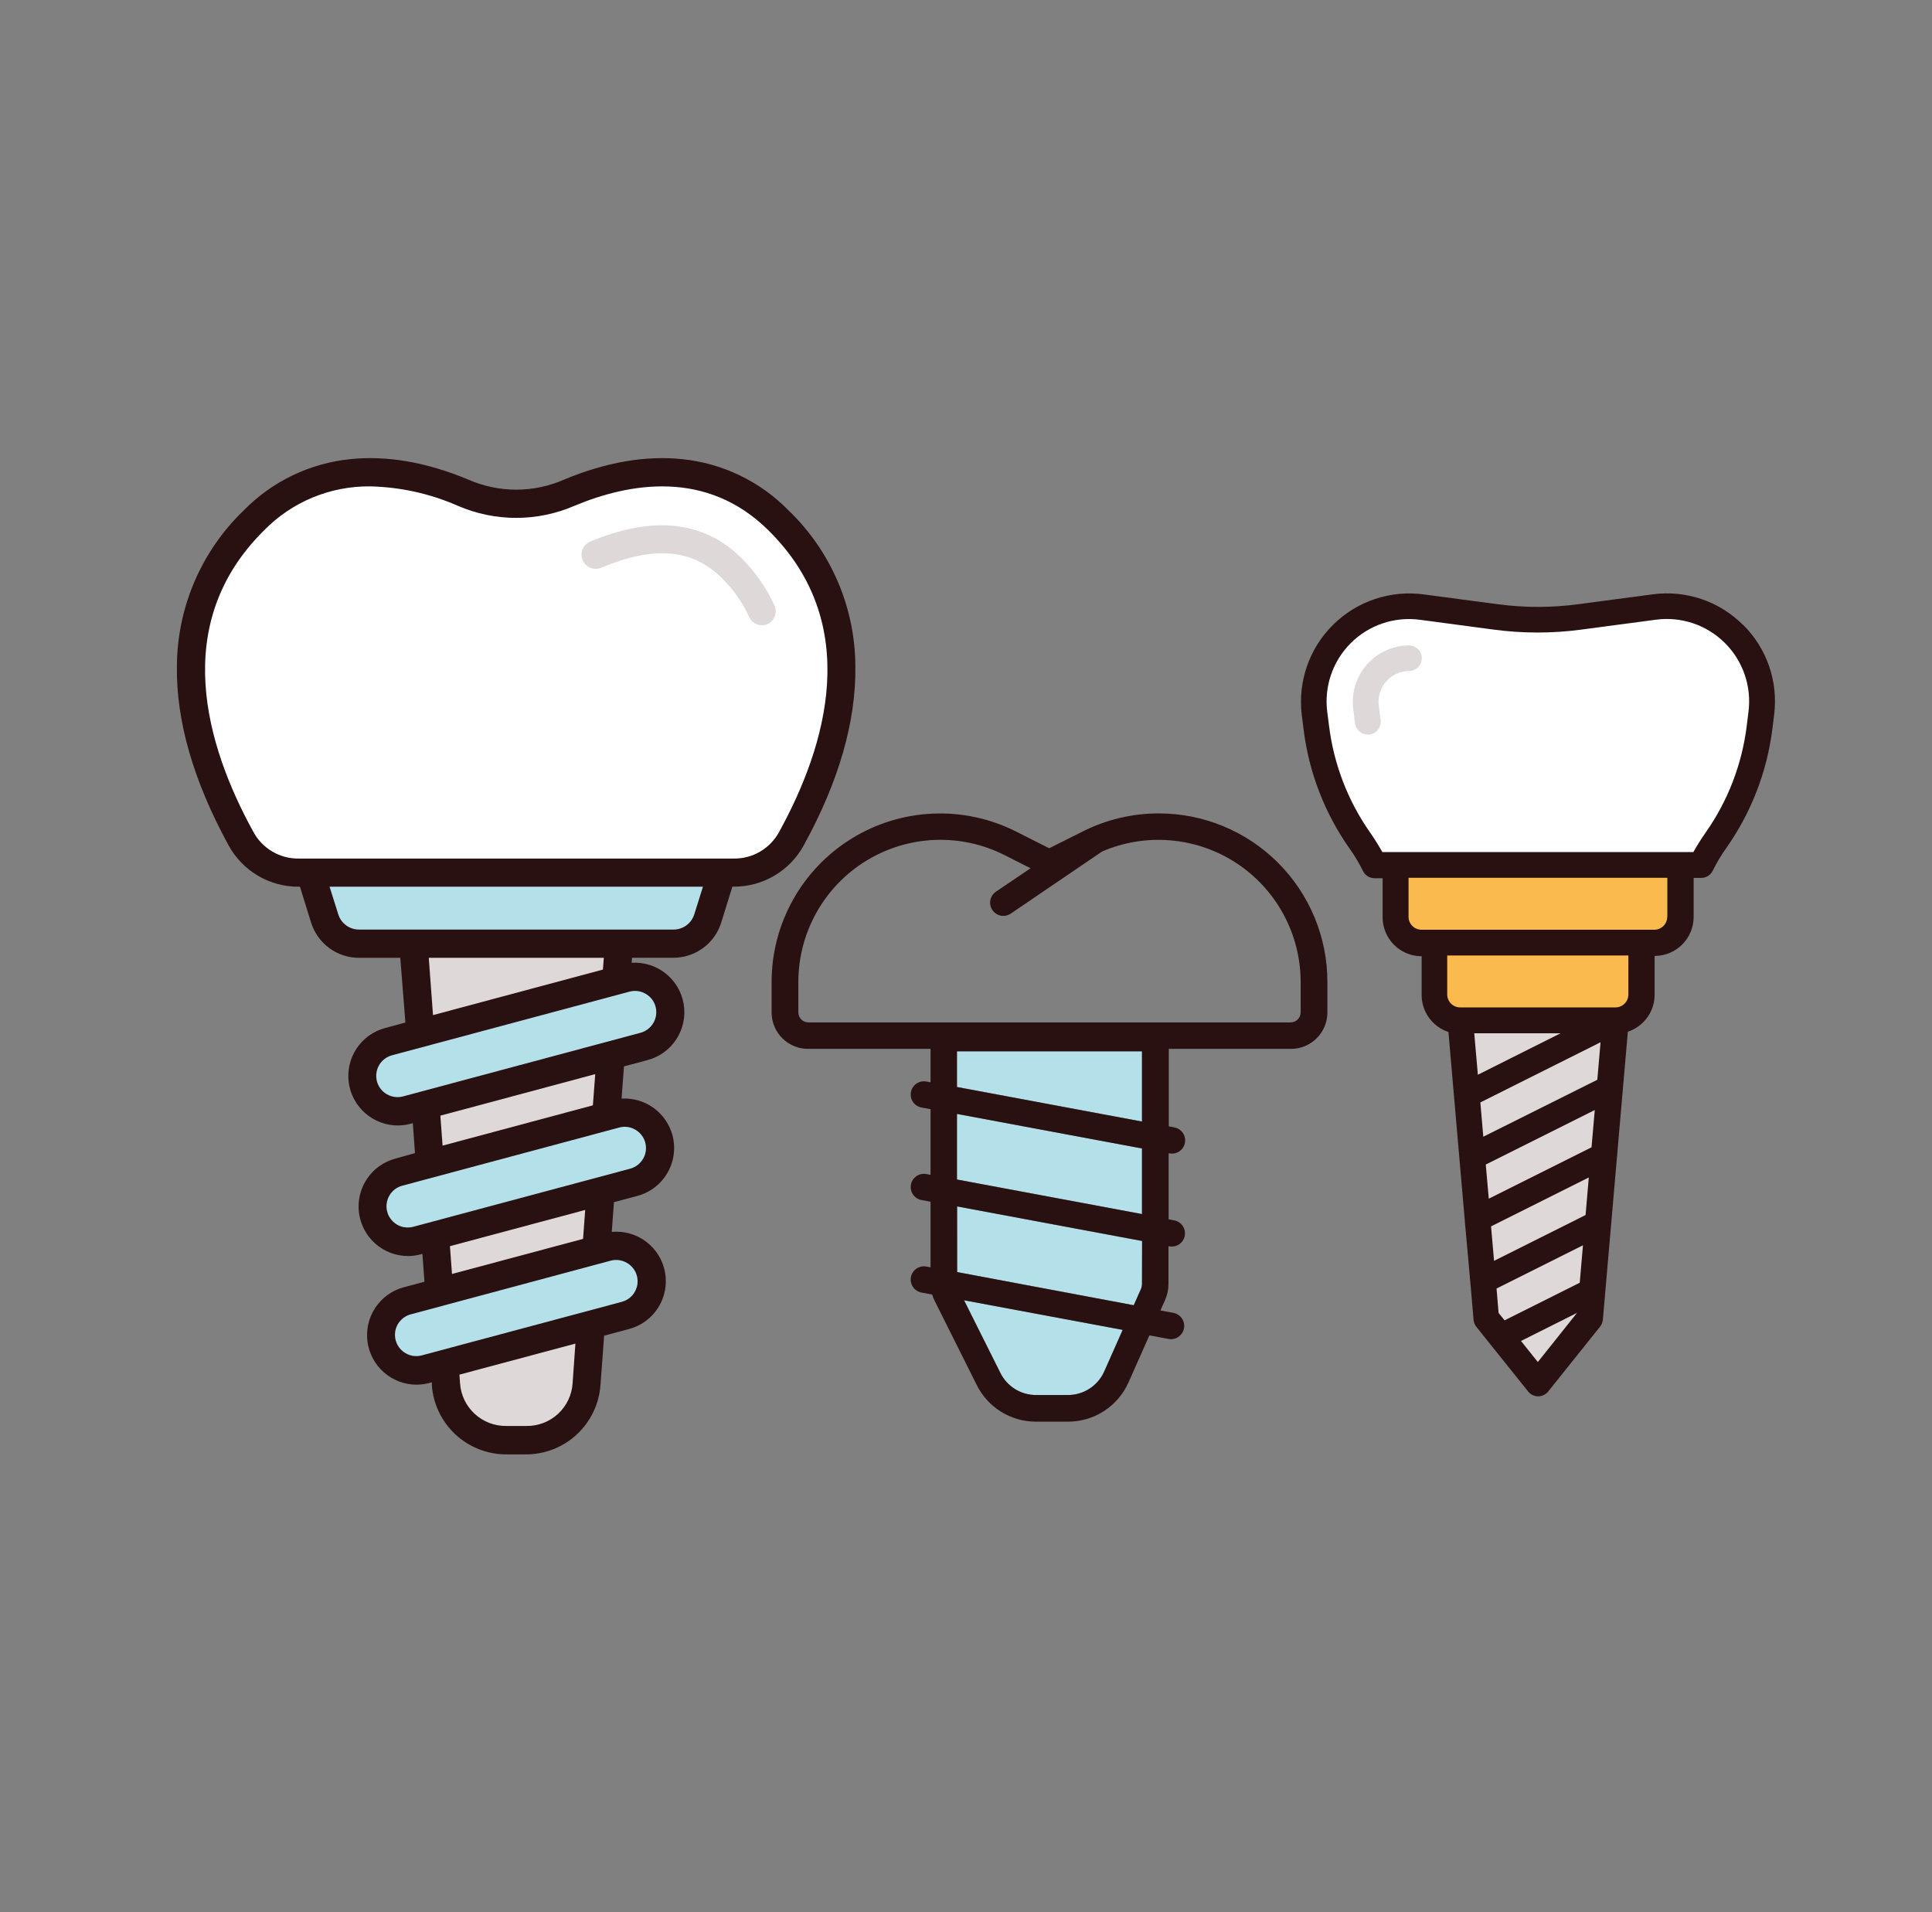
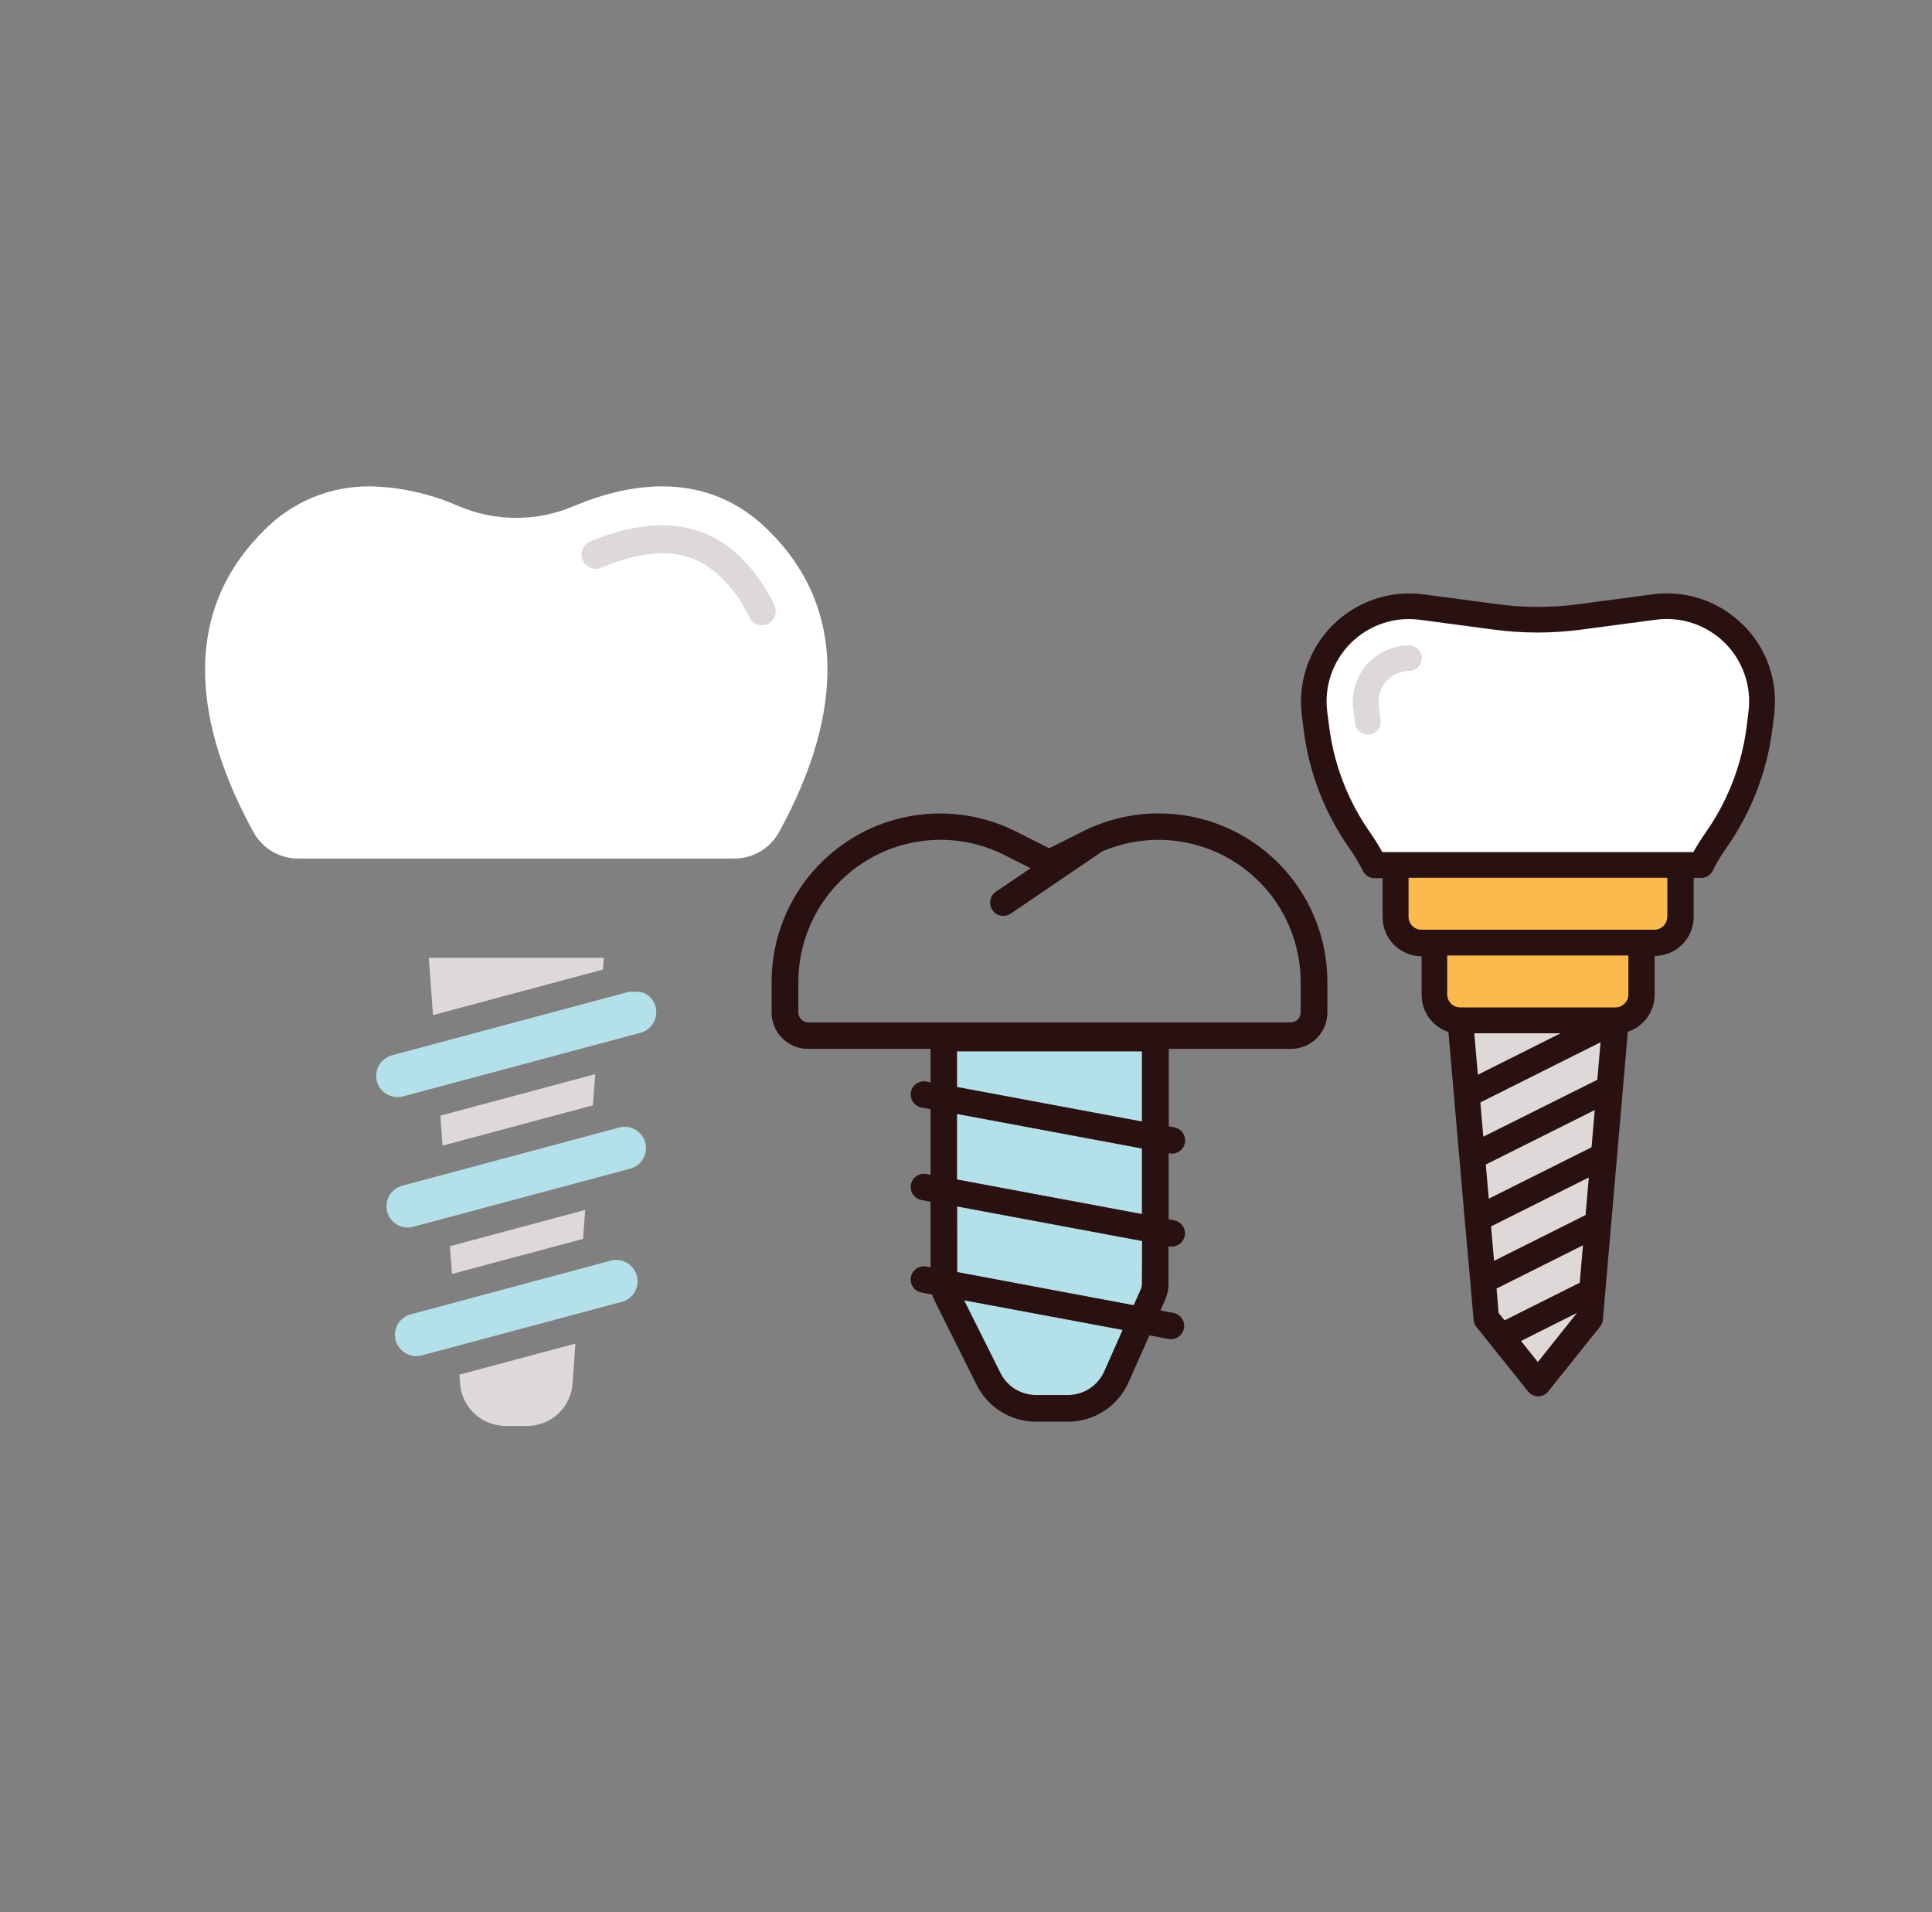
<svg xmlns="http://www.w3.org/2000/svg" width="97" height="96" viewBox="0 0 97 96" fill="none">
  <rect x="0" y="0" width="97" height="96" fill="#808080" stroke="none" />
  <g clip-path="url(#clip0_1364_3457)">
-     <path d="M39.587 25.622C38.163 24.166 36.272 23.257 34.246 23.051C32.402 22.86 30.407 23.207 28.311 24.083C27.556 24.413 26.742 24.583 25.918 24.583C25.094 24.583 24.279 24.413 23.524 24.083C21.428 23.207 19.433 22.86 17.59 23.051C15.56 23.255 13.667 24.165 12.24 25.622C11.185 26.634 10.345 27.847 9.768 29.19C9.191 30.533 8.89 31.978 8.882 33.44C8.84 36.204 9.722 39.228 11.468 42.424C11.811 43.061 12.321 43.592 12.944 43.961C13.566 44.33 14.278 44.522 15.002 44.517H15.06L15.62 46.321C15.78 46.833 16.1 47.281 16.532 47.598C16.964 47.916 17.487 48.087 18.023 48.087H20.097L20.354 51.335L19.324 51.615C18.743 51.773 18.239 52.136 17.905 52.637C17.571 53.138 17.431 53.744 17.509 54.341C17.588 54.938 17.88 55.486 18.333 55.883C18.785 56.281 19.366 56.502 19.968 56.503C20.184 56.503 20.4 56.475 20.609 56.419L20.726 56.386L20.835 57.891L19.839 58.171C19.258 58.328 18.754 58.692 18.42 59.193C18.086 59.694 17.946 60.299 18.024 60.896C18.103 61.493 18.395 62.041 18.847 62.439C19.299 62.837 19.881 63.057 20.483 63.059C20.7 63.059 20.917 63.03 21.126 62.972L21.207 62.95L21.311 64.349L20.265 64.629C19.683 64.786 19.179 65.149 18.845 65.651C18.512 66.152 18.371 66.757 18.45 67.354C18.528 67.951 18.821 68.499 19.273 68.897C19.725 69.295 20.306 69.515 20.908 69.517C21.125 69.517 21.342 69.488 21.552 69.433L21.683 69.396V69.559C21.755 70.498 22.178 71.375 22.867 72.016C23.557 72.657 24.463 73.014 25.404 73.017H26.431C27.374 73.012 28.281 72.651 28.969 72.007C29.658 71.363 30.079 70.483 30.147 69.542L30.332 67.057L31.577 66.724C32.18 66.566 32.701 66.186 33.038 65.661C33.374 65.136 33.5 64.503 33.392 63.889C33.283 63.275 32.948 62.724 32.452 62.346C31.956 61.968 31.336 61.79 30.715 61.847L30.824 60.353L32.005 60.04C32.641 59.867 33.183 59.45 33.512 58.879C33.842 58.308 33.931 57.63 33.762 56.993C33.612 56.44 33.276 55.955 32.811 55.62C32.346 55.286 31.78 55.121 31.207 55.155L31.328 53.537L32.525 53.218C33.12 53.057 33.633 52.68 33.966 52.161C34.299 51.642 34.427 51.019 34.326 50.411C34.225 49.803 33.902 49.254 33.419 48.871C32.937 48.487 32.329 48.297 31.714 48.336L31.733 48.084H33.804C34.341 48.085 34.864 47.914 35.297 47.596C35.73 47.279 36.05 46.831 36.21 46.319L36.77 44.514H36.826C37.55 44.52 38.261 44.328 38.884 43.96C39.507 43.592 40.018 43.061 40.362 42.424C42.12 39.226 42.987 36.201 42.945 33.437C42.937 31.976 42.636 30.531 42.059 29.189C41.482 27.846 40.642 26.633 39.587 25.622Z" fill="#291011" />
    <path d="M28.749 69.447C28.711 70.031 28.451 70.579 28.022 70.978C27.592 71.376 27.027 71.596 26.441 71.59H25.405C24.82 71.594 24.255 71.375 23.826 70.976C23.397 70.578 23.136 70.031 23.097 69.447L23.066 69.013L28.889 67.455L28.749 69.447Z" fill="#DED9D8" />
    <path d="M31.473 63.4C31.657 63.505 31.806 63.662 31.901 63.852C31.995 64.042 32.031 64.256 32.004 64.466C31.976 64.676 31.886 64.874 31.746 65.033C31.605 65.192 31.421 65.305 31.215 65.359L21.174 68.047C21.038 68.083 20.897 68.092 20.758 68.074C20.62 68.055 20.486 68.009 20.365 67.938C20.243 67.868 20.137 67.775 20.051 67.664C19.966 67.553 19.903 67.426 19.867 67.291C19.83 67.155 19.821 67.014 19.839 66.875C19.858 66.736 19.903 66.602 19.973 66.481C20.045 66.358 20.14 66.251 20.254 66.166C20.367 66.08 20.496 66.018 20.634 65.983L30.662 63.291C30.936 63.218 31.227 63.258 31.473 63.4Z" fill="#B4E0E9" />
    <path d="M29.274 62.197L22.693 63.959L22.59 62.563L29.381 60.745L29.274 62.197Z" fill="#DED9D8" />
    <path d="M31.899 56.716C32.02 56.786 32.127 56.879 32.212 56.99C32.298 57.101 32.361 57.228 32.397 57.363C32.433 57.499 32.443 57.64 32.424 57.779C32.406 57.918 32.361 58.052 32.29 58.173C32.148 58.418 31.916 58.597 31.644 58.672L20.749 61.59C20.545 61.645 20.329 61.638 20.129 61.571C19.929 61.503 19.753 61.377 19.625 61.21C19.496 61.042 19.42 60.84 19.407 60.629C19.393 60.419 19.442 60.209 19.548 60.026C19.617 59.904 19.71 59.797 19.821 59.711C19.932 59.626 20.059 59.563 20.195 59.528L31.09 56.607C31.225 56.569 31.366 56.56 31.505 56.579C31.644 56.597 31.778 56.644 31.899 56.716Z" fill="#B4E0E9" />
    <path d="M29.767 55.493L22.221 57.516L22.109 56.011L29.885 53.926L29.767 55.493Z" fill="#DED9D8" />
-     <path d="M32.417 49.894C32.539 49.963 32.646 50.056 32.731 50.167C32.817 50.278 32.88 50.405 32.915 50.541C32.987 50.814 32.948 51.105 32.807 51.351C32.665 51.596 32.433 51.775 32.16 51.85L20.235 55.045C19.96 55.118 19.669 55.078 19.423 54.936C19.301 54.867 19.194 54.774 19.109 54.663C19.023 54.552 18.961 54.425 18.925 54.29C18.889 54.154 18.88 54.013 18.898 53.874C18.916 53.734 18.962 53.6 19.032 53.479C19.102 53.357 19.195 53.251 19.307 53.165C19.418 53.08 19.545 53.017 19.681 52.98L31.606 49.785C31.741 49.748 31.883 49.739 32.022 49.758C32.162 49.777 32.296 49.823 32.417 49.894Z" fill="#B4E0E9" />
+     <path d="M32.417 49.894C32.539 49.963 32.646 50.056 32.731 50.167C32.817 50.278 32.88 50.405 32.915 50.541C32.987 50.814 32.948 51.105 32.807 51.351C32.665 51.596 32.433 51.775 32.16 51.85L20.235 55.045C19.96 55.118 19.669 55.078 19.423 54.936C19.301 54.867 19.194 54.774 19.109 54.663C19.023 54.552 18.961 54.425 18.925 54.29C18.889 54.154 18.88 54.013 18.898 53.874C18.916 53.734 18.962 53.6 19.032 53.479C19.102 53.357 19.195 53.251 19.307 53.165C19.418 53.08 19.545 53.017 19.681 52.98L31.606 49.785C32.162 49.777 32.296 49.823 32.417 49.894Z" fill="#B4E0E9" />
    <path d="M30.271 48.677L21.74 50.963L21.527 48.087H30.316L30.271 48.677Z" fill="#DED9D8" />
-     <path d="M34.86 45.896C34.791 46.122 34.651 46.319 34.461 46.458C34.271 46.597 34.041 46.671 33.805 46.668H18.035C17.8 46.671 17.569 46.597 17.379 46.458C17.189 46.319 17.049 46.122 16.981 45.896L16.547 44.517H35.293L34.86 45.896Z" fill="#B4E0E9" />
    <path d="M39.129 41.746C38.909 42.162 38.578 42.509 38.173 42.748C37.769 42.988 37.305 43.111 36.835 43.103H15.011C14.539 43.112 14.075 42.99 13.669 42.75C13.263 42.511 12.931 42.163 12.711 41.746C10.344 37.44 8.514 31.324 13.248 26.637C13.941 25.925 14.772 25.361 15.689 24.98C16.607 24.598 17.593 24.407 18.587 24.418C20.099 24.452 21.591 24.782 22.977 25.389C23.904 25.792 24.904 26 25.915 26C26.925 26 27.925 25.792 28.852 25.389C31.583 24.251 35.478 23.54 38.592 26.637C43.324 31.318 41.496 37.435 39.129 41.746Z" fill="white" />
    <path d="M38.88 30.39C38.958 30.559 38.967 30.753 38.903 30.928C38.84 31.104 38.71 31.247 38.541 31.327C38.453 31.368 38.358 31.39 38.261 31.391C38.125 31.392 37.992 31.352 37.877 31.279C37.763 31.206 37.672 31.101 37.615 30.977C37.279 30.246 36.811 29.582 36.236 29.019C34.761 27.555 32.842 27.39 30.189 28.501C30.015 28.575 29.819 28.578 29.644 28.507C29.469 28.437 29.329 28.3 29.255 28.126C29.18 27.953 29.178 27.756 29.248 27.581C29.319 27.406 29.456 27.266 29.63 27.192C32.786 25.871 35.34 26.148 37.22 28.011C37.912 28.698 38.474 29.503 38.88 30.39Z" fill="#DED9D8" />
    <path d="M48.055 63.864L56.922 65.529L57.28 64.723C57.318 64.635 57.337 64.54 57.336 64.444V62.303L48.047 60.568L48.055 63.864Z" fill="#B4E0E9" />
    <path d="M50.229 68.934C50.395 69.265 50.649 69.543 50.963 69.738C51.277 69.933 51.639 70.036 52.009 70.037H53.621C54.006 70.037 54.383 69.925 54.706 69.715C55.03 69.505 55.285 69.206 55.442 68.853L56.368 66.766L48.402 65.28L50.229 68.934Z" fill="#B4E0E9" />
    <path d="M48.047 59.217L57.336 60.952V57.659L48.047 55.924V59.217Z" fill="#B4E0E9" />
    <path d="M48.047 54.572L57.336 56.307V52.782H48.047V54.572Z" fill="#B4E0E9" />
    <path d="M58.167 40.837C56.843 40.838 55.537 41.149 54.356 41.746L52.677 42.586L51.012 41.746C49.722 41.096 48.287 40.786 46.844 40.847C45.4 40.908 43.996 41.338 42.766 42.095C41.535 42.853 40.52 43.913 39.815 45.174C39.11 46.435 38.74 47.856 38.74 49.301V50.831C38.74 51.073 38.788 51.312 38.881 51.534C38.974 51.757 39.11 51.959 39.281 52.129C39.453 52.299 39.656 52.433 39.88 52.524C40.103 52.615 40.343 52.661 40.584 52.658H46.72V54.337L46.51 54.298C46.425 54.282 46.337 54.283 46.251 54.301C46.166 54.318 46.085 54.353 46.013 54.402C45.941 54.451 45.88 54.514 45.832 54.587C45.784 54.66 45.751 54.741 45.735 54.827C45.719 54.913 45.72 55 45.738 55.086C45.755 55.171 45.79 55.252 45.839 55.324C45.888 55.396 45.951 55.458 46.024 55.505C46.097 55.553 46.178 55.586 46.264 55.602L46.72 55.686V58.982L46.51 58.943C46.425 58.926 46.337 58.927 46.251 58.945C46.166 58.963 46.085 58.998 46.013 59.047C45.941 59.096 45.88 59.158 45.832 59.231C45.784 59.304 45.751 59.386 45.735 59.471C45.719 59.557 45.72 59.645 45.738 59.73C45.755 59.816 45.79 59.897 45.839 59.969C45.888 60.041 45.951 60.102 46.024 60.15C46.097 60.197 46.178 60.23 46.264 60.247L46.72 60.331V63.627L46.51 63.587C46.425 63.571 46.337 63.572 46.251 63.59C46.166 63.608 46.085 63.642 46.013 63.691C45.941 63.74 45.88 63.803 45.832 63.876C45.784 63.949 45.751 64.031 45.735 64.116C45.719 64.202 45.72 64.29 45.738 64.375C45.755 64.46 45.79 64.541 45.839 64.613C45.888 64.685 45.951 64.747 46.024 64.794C46.097 64.842 46.178 64.875 46.264 64.891L46.801 64.992C46.834 65.103 46.877 65.211 46.93 65.314L49.042 69.539C49.317 70.09 49.741 70.554 50.264 70.878C50.788 71.202 51.392 71.374 52.008 71.374H53.62C54.261 71.375 54.888 71.191 55.426 70.843C55.964 70.496 56.39 70 56.653 69.416L57.708 67.04L58.709 67.228C58.877 67.248 59.047 67.204 59.184 67.103C59.32 67.003 59.413 66.855 59.444 66.688C59.475 66.522 59.442 66.35 59.35 66.207C59.259 66.065 59.117 65.962 58.953 65.921L58.262 65.792L58.491 65.275C58.606 65.02 58.665 64.745 58.665 64.466V62.572H58.709C58.882 62.604 59.061 62.566 59.206 62.467C59.351 62.367 59.451 62.214 59.483 62.041C59.515 61.869 59.478 61.69 59.378 61.545C59.279 61.4 59.126 61.3 58.953 61.268L58.673 61.215V57.905H58.718C58.803 57.921 58.891 57.92 58.977 57.902C59.062 57.884 59.143 57.849 59.215 57.8C59.286 57.751 59.348 57.688 59.395 57.615C59.443 57.542 59.475 57.46 59.492 57.374C59.508 57.289 59.506 57.201 59.488 57.116C59.47 57.031 59.436 56.95 59.387 56.878C59.337 56.806 59.275 56.745 59.202 56.697C59.129 56.65 59.047 56.617 58.961 56.601L58.681 56.548V52.658H64.815C65.055 52.659 65.293 52.612 65.515 52.52C65.737 52.428 65.939 52.294 66.108 52.124C66.278 51.955 66.413 51.753 66.505 51.531C66.597 51.309 66.644 51.072 66.644 50.831V49.301C66.645 48.188 66.426 47.086 66 46.058C65.574 45.03 64.949 44.096 64.161 43.31C63.374 42.524 62.439 41.901 61.41 41.476C60.382 41.052 59.279 40.835 58.167 40.837ZM55.441 68.853C55.285 69.205 55.029 69.504 54.706 69.715C54.383 69.925 54.005 70.037 53.62 70.037H52.008C51.639 70.036 51.276 69.932 50.962 69.738C50.648 69.543 50.394 69.265 50.229 68.934L48.402 65.28L56.367 66.766L55.441 68.853ZM57.336 64.444C57.337 64.54 57.318 64.635 57.28 64.723L56.922 65.529L48.055 63.864V60.568L57.344 62.303L57.336 64.444ZM57.336 60.952L48.046 59.217V55.924L57.336 57.658V60.952ZM57.336 56.307L48.046 54.572V52.782H57.336V56.307ZM65.302 50.828C65.301 50.962 65.247 51.089 65.153 51.183C65.059 51.277 64.931 51.329 64.798 51.329H40.584C40.518 51.329 40.453 51.316 40.392 51.291C40.332 51.266 40.276 51.229 40.23 51.183C40.184 51.136 40.147 51.081 40.121 51.02C40.096 50.959 40.083 50.894 40.083 50.828V49.301C40.083 48.082 40.395 46.883 40.989 45.819C41.583 44.755 42.441 43.86 43.479 43.221C44.517 42.583 45.701 42.22 46.919 42.169C48.137 42.118 49.348 42.38 50.436 42.93L51.742 43.59L50.002 44.768C49.856 44.867 49.756 45.019 49.722 45.192C49.689 45.365 49.726 45.544 49.825 45.69C49.923 45.836 50.076 45.937 50.249 45.97C50.422 46.003 50.601 45.966 50.746 45.868L55.33 42.751C56.415 42.281 57.601 42.088 58.78 42.191C59.959 42.293 61.093 42.686 62.083 43.336C63.071 43.985 63.883 44.87 64.445 45.912C65.007 46.953 65.301 48.118 65.302 49.301V50.828Z" fill="#291011" />
    <path d="M87.506 31.369C86.917 30.78 86.2 30.336 85.411 30.071C84.622 29.806 83.782 29.727 82.957 29.841L79.241 30.334C77.898 30.515 76.536 30.515 75.192 30.334L71.474 29.841C70.65 29.731 69.811 29.812 69.022 30.077C68.234 30.342 67.517 30.784 66.927 31.37C66.336 31.955 65.888 32.669 65.616 33.455C65.345 34.241 65.257 35.079 65.36 35.904L65.45 36.626C65.716 38.771 66.505 40.817 67.747 42.586C68.008 42.95 68.238 43.334 68.435 43.736C68.49 43.843 68.573 43.933 68.675 43.995C68.777 44.058 68.895 44.091 69.014 44.091H69.417V46.05C69.417 46.569 69.624 47.067 69.991 47.435C70.358 47.802 70.857 48.008 71.376 48.008V49.967C71.379 50.376 71.511 50.775 71.752 51.105C71.994 51.436 72.333 51.683 72.722 51.811L73.002 55.048L73.542 61.26V61.279L73.822 64.385L73.984 66.263C73.995 66.392 74.044 66.515 74.126 66.615L74.893 67.575L76.72 69.855C76.78 69.932 76.857 69.994 76.945 70.037C77.033 70.079 77.129 70.102 77.227 70.102C77.324 70.102 77.421 70.079 77.508 70.037C77.596 69.994 77.673 69.932 77.733 69.855L80.332 66.607C80.414 66.506 80.463 66.383 80.475 66.254L81.729 51.797C82.118 51.669 82.457 51.421 82.699 51.09C82.94 50.759 83.072 50.36 83.074 49.95V47.992C83.594 47.992 84.092 47.785 84.459 47.418C84.827 47.051 85.033 46.553 85.033 46.033V44.074H85.436C85.554 44.071 85.669 44.034 85.768 43.969C85.867 43.904 85.945 43.812 85.996 43.705C86.194 43.304 86.424 42.92 86.684 42.555C87.924 40.791 88.714 38.749 88.984 36.609L89.073 35.888C89.178 35.063 89.092 34.226 88.82 33.441C88.548 32.655 88.099 31.943 87.506 31.36V31.369Z" fill="#291011" />
    <path d="M79.906 57.6L74.747 60.18L74.596 58.465L80.069 55.728L79.906 57.6Z" fill="#DED9D8" />
    <path d="M74.861 61.57L79.769 59.114L79.607 61L75.012 63.3L74.861 61.57Z" fill="#DED9D8" />
    <path d="M75.24 65.918L75.137 64.69L79.476 62.519L79.314 64.399L75.54 66.287L75.246 65.924L75.24 65.918Z" fill="#DED9D8" />
    <path d="M80.197 54.209L74.472 57.068L74.324 55.347L80.359 52.326L80.197 54.203V54.209Z" fill="#DED9D8" />
    <path d="M74.199 53.957L74.018 51.875H78.352L74.199 53.957Z" fill="#DED9D8" />
    <path d="M77.21 68.38L76.365 67.323L79.177 65.913L77.21 68.38Z" fill="#DED9D8" />
    <path d="M81.756 49.928C81.756 50.1 81.687 50.264 81.566 50.386C81.444 50.508 81.279 50.576 81.107 50.577H73.309C73.137 50.576 72.973 50.508 72.851 50.386C72.73 50.264 72.661 50.1 72.66 49.928V47.969H81.756V49.928Z" fill="#FBBA4D" />
    <path d="M83.707 46.027C83.707 46.2 83.639 46.365 83.517 46.486C83.395 46.608 83.23 46.677 83.058 46.677H71.368C71.196 46.677 71.031 46.608 70.909 46.486C70.787 46.365 70.719 46.2 70.719 46.027V44.069H83.713V46.027H83.707Z" fill="#FBBA4D" />
    <path d="M87.786 35.733L87.697 36.455C87.456 38.386 86.744 40.227 85.623 41.816C85.406 42.127 85.204 42.448 85.019 42.779H69.403C69.222 42.454 69.02 42.13 68.802 41.816C67.682 40.226 66.97 38.385 66.729 36.455L66.636 35.733C66.557 35.106 66.622 34.469 66.828 33.87C67.034 33.272 67.374 32.729 67.822 32.283C68.27 31.837 68.815 31.499 69.414 31.297C70.013 31.094 70.651 31.032 71.278 31.114L74.994 31.609C76.454 31.805 77.934 31.805 79.395 31.609L83.122 31.114C83.751 31.028 84.391 31.087 84.993 31.288C85.595 31.489 86.143 31.826 86.594 32.273C87.045 32.719 87.387 33.264 87.594 33.864C87.801 34.464 87.866 35.104 87.786 35.733Z" fill="white" />
    <path d="M71.387 33.039C71.386 33.211 71.317 33.376 71.196 33.498C71.074 33.619 70.909 33.688 70.738 33.688C70.521 33.691 70.306 33.739 70.109 33.83C69.912 33.92 69.736 34.051 69.593 34.215C69.45 34.378 69.343 34.569 69.279 34.776C69.215 34.984 69.195 35.202 69.221 35.418L69.319 36.151C69.341 36.321 69.294 36.493 69.189 36.63C69.084 36.766 68.93 36.855 68.759 36.878H68.675C68.519 36.879 68.367 36.822 68.248 36.719C68.13 36.617 68.053 36.474 68.032 36.319L67.94 35.591C67.89 35.193 67.926 34.79 68.043 34.407C68.161 34.024 68.359 33.67 68.623 33.368C68.887 33.067 69.212 32.825 69.577 32.659C69.941 32.492 70.337 32.404 70.738 32.401C70.909 32.402 71.074 32.471 71.196 32.592C71.317 32.714 71.386 32.879 71.387 33.05V33.039Z" fill="#DED9D8" />
  </g>
  <defs>
    <clipPath id="clip0_1364_3457">
      <rect width="80.235" height="50" fill="white" transform="translate(8.883 23)" />
    </clipPath>
  </defs>
</svg>